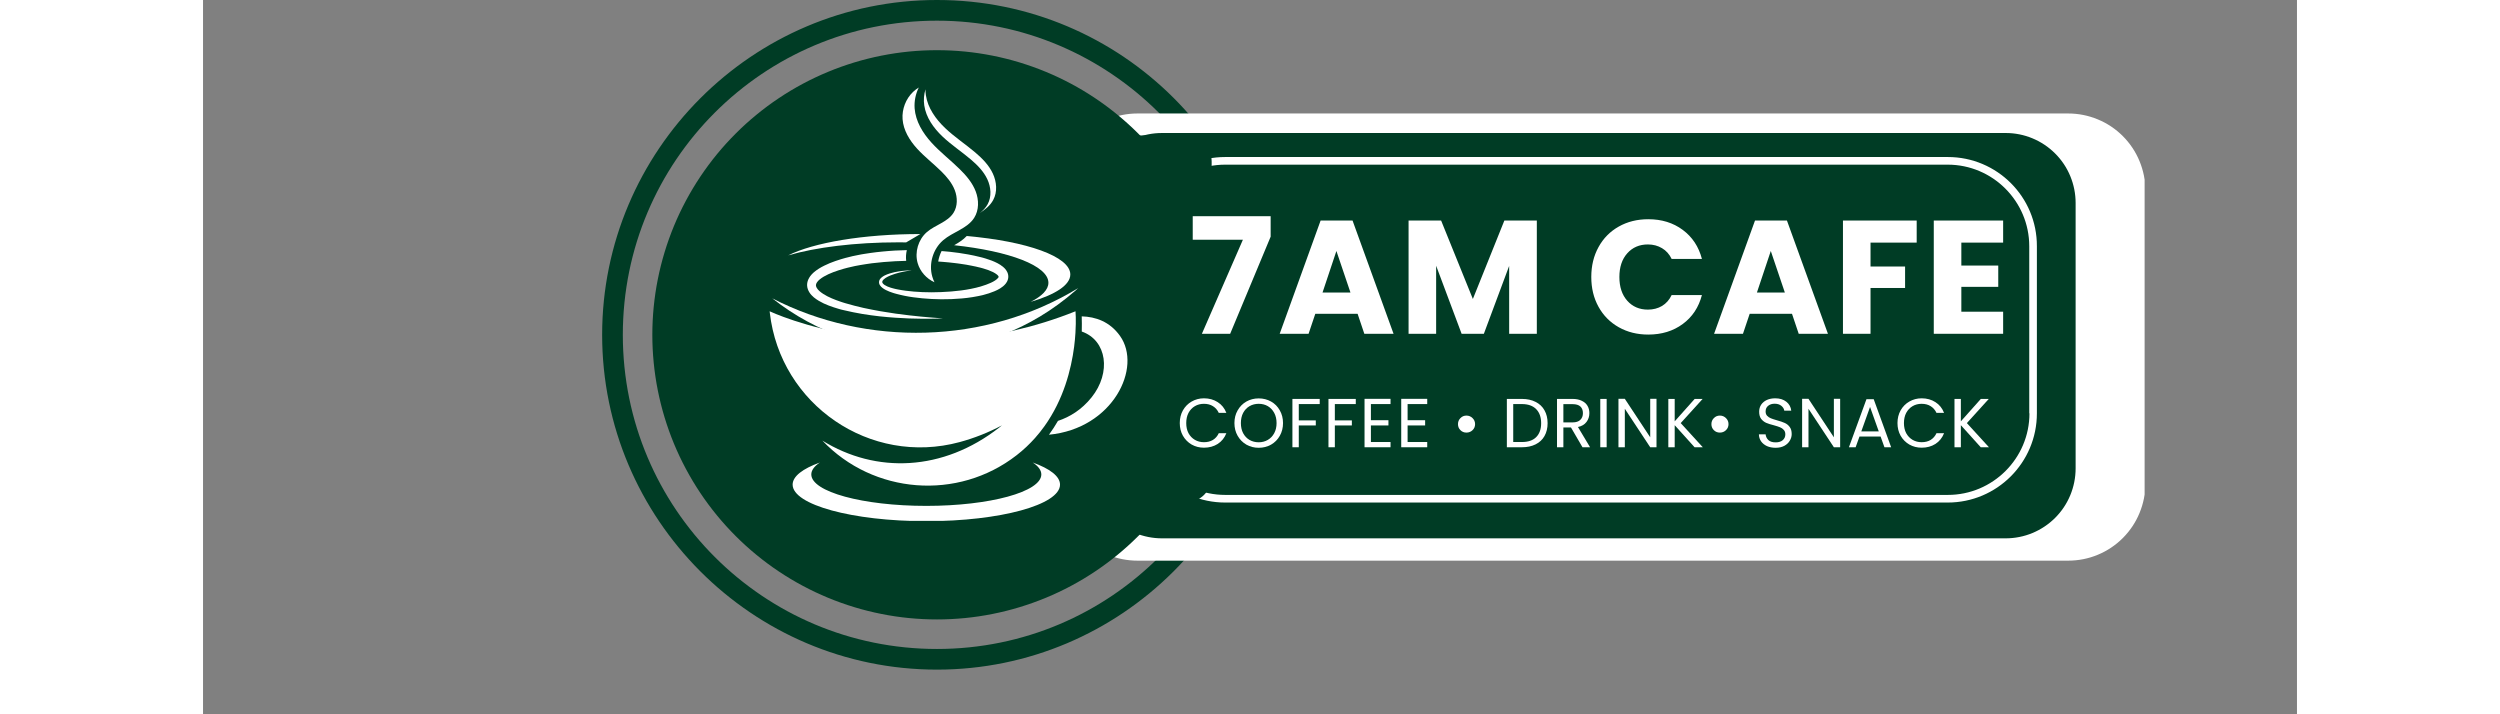
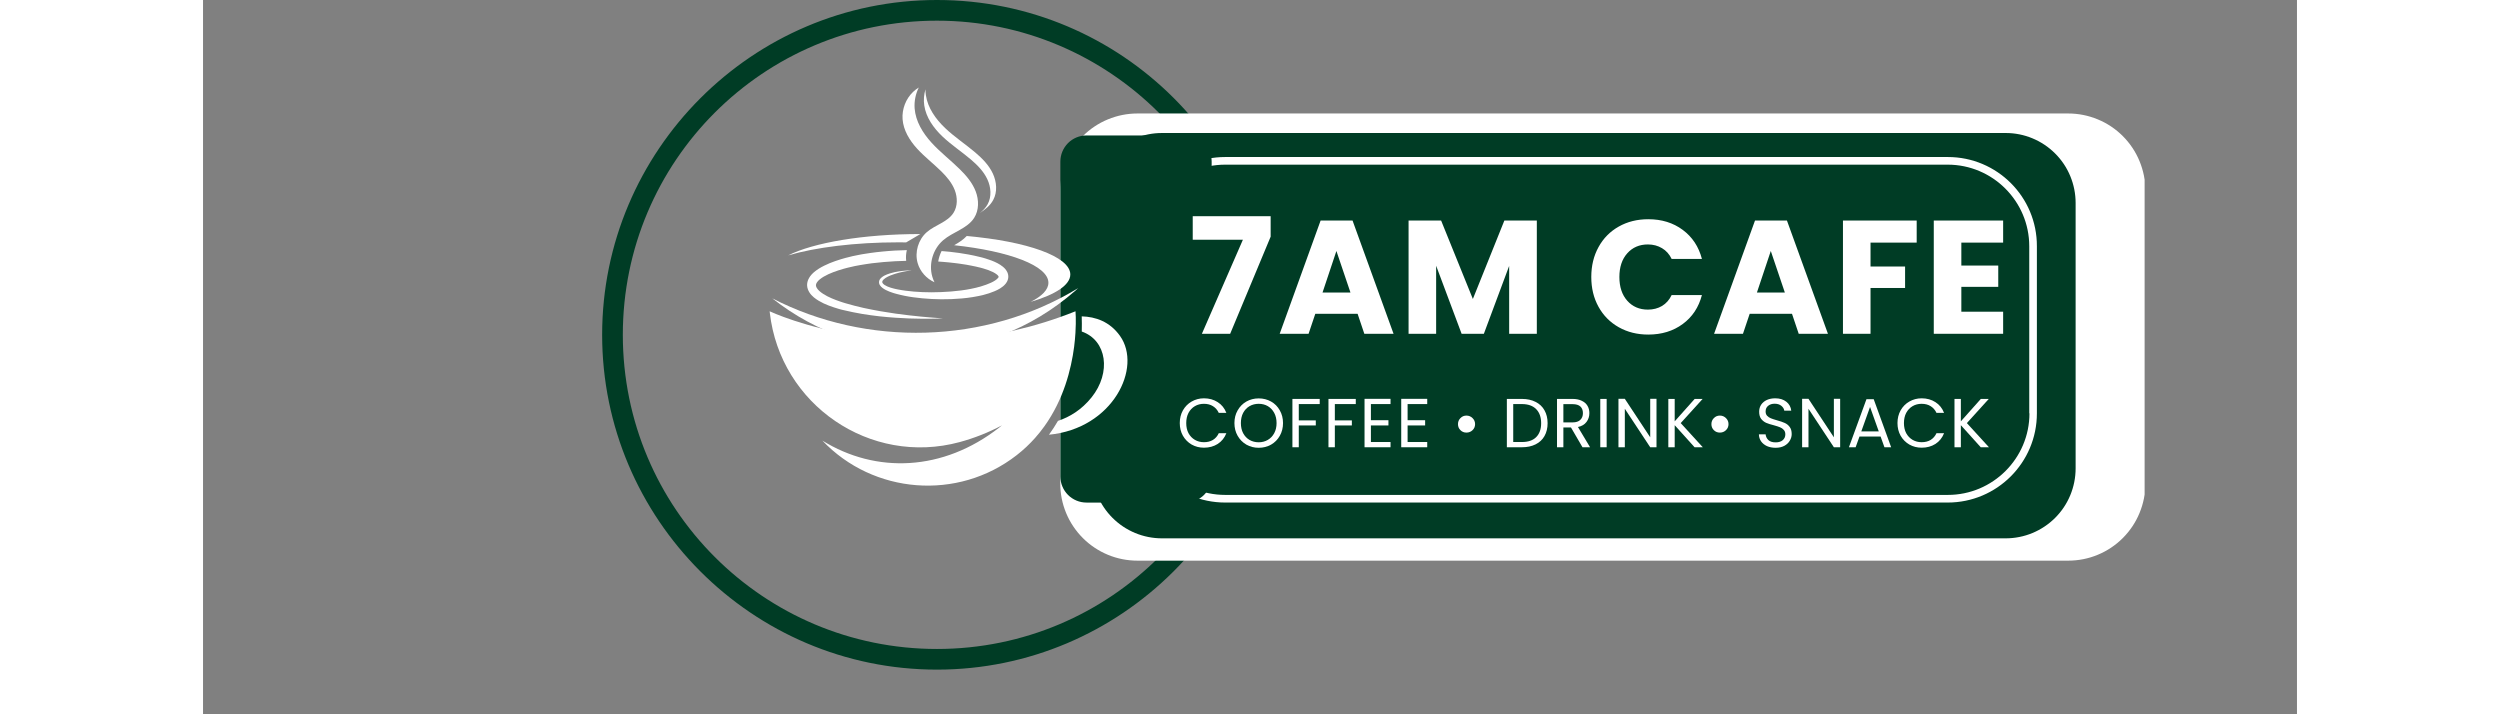
<svg xmlns="http://www.w3.org/2000/svg" width="560" zoomAndPan="magnify" viewBox="0 0 375 127.92" height="160" preserveAspectRatio="xMidYMid meet" version="1.0">
  <rect x="0" y="0" width="375" height="127.92" fill="#808080" stroke="none" />
  <defs>
    <g />
    <clipPath id="7c371ab8e6">
      <path d="M 71 0 L 348 0 L 348 119.926 L 71 119.926 Z M 71 0 " clip-rule="nonzero" />
    </clipPath>
    <clipPath id="000e6d84a4">
      <path d="M 0.477 0 L 120.406 0 L 120.406 119.926 L 0.477 119.926 Z M 0.477 0 " clip-rule="nonzero" />
    </clipPath>
    <clipPath id="e9d163b524">
      <path d="M 82.52 20.262 L 276.715 20.262 L 276.715 100.621 L 82.52 100.621 Z M 82.52 20.262 " clip-rule="nonzero" />
    </clipPath>
    <clipPath id="9b638abff3">
      <path d="M 88.207 23.766 L 264.445 23.766 L 264.445 96.512 L 88.207 96.512 Z M 88.207 23.766 " clip-rule="nonzero" />
    </clipPath>
    <clipPath id="fb7737ea88">
      <path d="M 9.465 8.988 L 111.434 8.988 L 111.434 110.953 L 9.465 110.953 Z M 9.465 8.988 " clip-rule="nonzero" />
    </clipPath>
    <clipPath id="a6482f5a2b">
      <path d="M 96 28.121 L 257.809 28.121 L 257.809 89.91 L 96 89.91 Z M 96 28.121 " clip-rule="nonzero" />
    </clipPath>
    <clipPath id="f125c74e60">
      <path d="M 82.52 24.258 L 109.609 24.258 L 109.609 90.004 L 82.52 90.004 Z M 82.52 24.258 " clip-rule="nonzero" />
    </clipPath>
    <clipPath id="da55c0a4a6">
      <path d="M 30.473 55 L 86 55 L 86 87 L 30.473 87 Z M 30.473 55 " clip-rule="nonzero" />
    </clipPath>
    <clipPath id="40777fc03c">
      <path d="M 30.473 51 L 86 51 L 86 63 L 30.473 63 Z M 30.473 51 " clip-rule="nonzero" />
    </clipPath>
    <clipPath id="00c01d9d0c">
      <path d="M 80.477 56.578 L 94.562 56.578 L 94.562 77.871 L 80.477 77.871 Z M 80.477 56.578 " clip-rule="nonzero" />
    </clipPath>
    <clipPath id="c1219cac9b">
-       <path d="M 34.539 82.816 L 82.551 82.816 L 82.551 93.277 L 34.539 93.277 Z M 34.539 82.816 " clip-rule="nonzero" />
-     </clipPath>
+       </clipPath>
    <clipPath id="c154565d43">
      <path d="M 54 15.66 L 68 15.66 L 68 51 L 54 51 Z M 54 15.66 " clip-rule="nonzero" />
    </clipPath>
    <clipPath id="8f51cb978b">
      <path d="M 58 15.66 L 72 15.66 L 72 39 L 58 39 Z M 58 15.66 " clip-rule="nonzero" />
    </clipPath>
    <clipPath id="1d2e850cbd">
      <rect x="0" width="149" y="0" height="42" />
    </clipPath>
    <clipPath id="8a3a025328">
      <rect x="0" width="148" y="0" height="19" />
    </clipPath>
    <clipPath id="389b90c23a">
      <rect x="0" width="277" y="0" height="120" />
    </clipPath>
  </defs>
  <g clip-path="url(#7c371ab8e6)">
    <g transform="matrix(1, 0, 0, 1, 71, -0)">
      <g clip-path="url(#389b90c23a)">
        <g clip-path="url(#000e6d84a4)">
          <path fill="#003c25" d="M 60.441 119.922 C 27.312 119.922 0.477 92.902 0.477 59.961 C 0.477 27.02 27.312 0 60.441 0 C 93.566 0 120.402 26.836 120.402 59.961 C 120.402 93.086 93.383 119.922 60.441 119.922 Z M 60.441 3.703 C 29.348 3.703 4.18 28.871 4.18 59.961 C 4.18 91.051 29.348 116.223 60.441 116.223 C 91.531 116.223 116.699 91.051 116.699 59.961 C 116.699 28.871 91.344 3.703 60.441 3.703 Z M 60.441 3.703 " fill-opacity="1" fill-rule="nonzero" />
        </g>
        <g clip-path="url(#e9d163b524)">
          <path fill="#ffffff" d="M 96.332 20.324 L 263.039 20.324 C 263.945 20.324 264.844 20.414 265.734 20.59 C 266.625 20.77 267.488 21.031 268.324 21.379 C 269.164 21.723 269.961 22.148 270.715 22.652 C 271.469 23.156 272.168 23.73 272.809 24.371 C 273.449 25.012 274.023 25.711 274.527 26.465 C 275.031 27.219 275.457 28.016 275.801 28.852 C 276.148 29.691 276.41 30.555 276.59 31.445 C 276.766 32.336 276.855 33.234 276.855 34.141 L 276.855 86.594 C 276.855 87.5 276.766 88.398 276.59 89.289 C 276.41 90.176 276.148 91.039 275.801 91.879 C 275.457 92.719 275.031 93.512 274.527 94.266 C 274.023 95.02 273.449 95.719 272.809 96.359 C 272.168 97.004 271.469 97.574 270.715 98.078 C 269.961 98.582 269.164 99.008 268.324 99.355 C 267.488 99.703 266.625 99.965 265.734 100.141 C 264.844 100.316 263.945 100.406 263.039 100.406 L 96.332 100.406 C 95.426 100.406 94.527 100.316 93.641 100.141 C 92.75 99.965 91.887 99.703 91.047 99.355 C 90.211 99.008 89.414 98.582 88.66 98.078 C 87.906 97.574 87.207 97.004 86.566 96.359 C 85.926 95.719 85.352 95.02 84.848 94.266 C 84.344 93.512 83.918 92.719 83.57 91.879 C 83.223 91.039 82.961 90.176 82.785 89.289 C 82.609 88.398 82.52 87.5 82.52 86.594 L 82.52 34.141 C 82.52 33.234 82.609 32.336 82.785 31.445 C 82.961 30.555 83.223 29.691 83.57 28.852 C 83.918 28.016 84.344 27.219 84.848 26.465 C 85.352 25.711 85.926 25.012 86.566 24.371 C 87.207 23.73 87.906 23.156 88.66 22.652 C 89.414 22.148 90.211 21.723 91.047 21.379 C 91.887 21.031 92.75 20.77 93.641 20.59 C 94.527 20.414 95.426 20.324 96.332 20.324 Z M 96.332 20.324 " fill-opacity="1" fill-rule="nonzero" />
        </g>
        <g clip-path="url(#9b638abff3)">
          <path fill="#003c25" d="M 100.727 23.82 L 251.836 23.82 C 252.66 23.82 253.473 23.898 254.281 24.059 C 255.086 24.219 255.871 24.457 256.629 24.773 C 257.387 25.086 258.109 25.473 258.793 25.93 C 259.477 26.387 260.109 26.906 260.691 27.488 C 261.273 28.07 261.793 28.699 262.25 29.383 C 262.707 30.066 263.09 30.789 263.406 31.551 C 263.719 32.309 263.957 33.094 264.117 33.898 C 264.277 34.703 264.359 35.52 264.359 36.34 L 264.359 83.887 C 264.359 84.707 264.277 85.523 264.117 86.328 C 263.957 87.137 263.719 87.918 263.406 88.68 C 263.09 89.438 262.707 90.16 262.25 90.844 C 261.793 91.527 261.273 92.16 260.691 92.742 C 260.109 93.32 259.477 93.84 258.793 94.297 C 258.109 94.754 257.387 95.141 256.629 95.457 C 255.871 95.77 255.086 96.008 254.281 96.168 C 253.473 96.328 252.66 96.41 251.836 96.41 L 100.727 96.41 C 99.906 96.41 99.09 96.328 98.285 96.168 C 97.48 96.008 96.695 95.77 95.938 95.457 C 95.176 95.141 94.457 94.754 93.77 94.297 C 93.086 93.84 92.457 93.32 91.875 92.742 C 91.293 92.16 90.773 91.527 90.316 90.844 C 89.859 90.16 89.473 89.438 89.16 88.68 C 88.844 87.918 88.605 87.137 88.445 86.328 C 88.285 85.523 88.207 84.707 88.207 83.887 L 88.207 36.34 C 88.207 35.52 88.285 34.703 88.445 33.898 C 88.605 33.094 88.844 32.309 89.16 31.551 C 89.473 30.789 89.859 30.066 90.316 29.383 C 90.773 28.699 91.293 28.07 91.875 27.488 C 92.457 26.906 93.086 26.387 93.77 25.93 C 94.457 25.473 95.176 25.086 95.938 24.773 C 96.695 24.457 97.48 24.219 98.285 24.059 C 99.09 23.898 99.906 23.82 100.727 23.82 Z M 100.727 23.82 " fill-opacity="1" fill-rule="nonzero" />
        </g>
        <g clip-path="url(#fb7737ea88)">
-           <path fill="#003c25" d="M 111.414 59.961 C 111.414 61.629 111.332 63.297 111.168 64.957 C 111.004 66.617 110.758 68.27 110.434 69.906 C 110.109 71.543 109.703 73.16 109.219 74.758 C 108.734 76.355 108.172 77.926 107.531 79.469 C 106.895 81.012 106.18 82.516 105.395 83.988 C 104.605 85.461 103.75 86.891 102.82 88.281 C 101.895 89.668 100.902 91.008 99.844 92.297 C 98.785 93.59 97.664 94.824 96.484 96.004 C 95.301 97.184 94.066 98.305 92.777 99.363 C 91.484 100.422 90.148 101.418 88.758 102.344 C 87.371 103.27 85.941 104.129 84.469 104.914 C 82.996 105.703 81.488 106.414 79.945 107.055 C 78.402 107.691 76.832 108.254 75.234 108.738 C 73.637 109.223 72.02 109.629 70.383 109.953 C 68.746 110.281 67.098 110.527 65.434 110.688 C 63.773 110.852 62.109 110.934 60.438 110.934 C 58.77 110.934 57.105 110.852 55.441 110.688 C 53.781 110.527 52.133 110.281 50.496 109.953 C 48.855 109.629 47.238 109.223 45.641 108.738 C 44.043 108.254 42.473 107.691 40.934 107.055 C 39.391 106.414 37.883 105.703 36.41 104.914 C 34.938 104.129 33.508 103.27 32.121 102.344 C 30.73 101.418 29.391 100.422 28.102 99.363 C 26.812 98.305 25.574 97.184 24.395 96.004 C 23.215 94.824 22.094 93.59 21.035 92.297 C 19.977 91.008 18.984 89.668 18.055 88.281 C 17.129 86.891 16.27 85.461 15.484 83.988 C 14.695 82.516 13.984 81.012 13.344 79.469 C 12.707 77.926 12.145 76.355 11.66 74.758 C 11.176 73.16 10.77 71.543 10.445 69.906 C 10.117 68.27 9.875 66.617 9.711 64.957 C 9.547 63.297 9.465 61.629 9.465 59.961 C 9.465 58.293 9.547 56.625 9.711 54.965 C 9.875 53.305 10.117 51.652 10.445 50.016 C 10.77 48.379 11.176 46.762 11.66 45.164 C 12.145 43.566 12.707 41.996 13.344 40.453 C 13.984 38.91 14.695 37.402 15.484 35.93 C 16.27 34.461 17.129 33.027 18.055 31.641 C 18.984 30.254 19.977 28.914 21.035 27.621 C 22.094 26.332 23.215 25.098 24.395 23.918 C 25.574 22.734 26.812 21.617 28.102 20.559 C 29.391 19.5 30.73 18.504 32.121 17.578 C 33.508 16.648 34.938 15.793 36.41 15.004 C 37.883 14.219 39.391 13.504 40.934 12.867 C 42.473 12.227 44.043 11.668 45.641 11.18 C 47.238 10.695 48.855 10.293 50.496 9.965 C 52.133 9.641 53.781 9.395 55.441 9.23 C 57.105 9.07 58.77 8.988 60.438 8.988 C 62.109 8.988 63.773 9.07 65.434 9.23 C 67.098 9.395 68.746 9.641 70.383 9.965 C 72.02 10.293 73.637 10.695 75.234 11.18 C 76.832 11.668 78.402 12.227 79.945 12.867 C 81.488 13.504 82.996 14.219 84.469 15.004 C 85.941 15.793 87.371 16.648 88.758 17.578 C 90.148 18.504 91.484 19.5 92.777 20.559 C 94.066 21.617 95.301 22.734 96.484 23.918 C 97.664 25.098 98.785 26.332 99.844 27.621 C 100.902 28.914 101.895 30.254 102.82 31.641 C 103.75 33.027 104.605 34.461 105.395 35.93 C 106.18 37.402 106.895 38.91 107.531 40.453 C 108.172 41.996 108.734 43.566 109.219 45.164 C 109.703 46.762 110.109 48.379 110.434 50.016 C 110.758 51.652 111.004 53.305 111.168 54.965 C 111.332 56.625 111.414 58.293 111.414 59.961 Z M 111.414 59.961 " fill-opacity="1" fill-rule="nonzero" />
-         </g>
+           </g>
        <g clip-path="url(#a6482f5a2b)">
          <path fill="#ffffff" d="M 241.48 28.121 L 112.059 28.121 C 103.242 28.121 96.086 35.277 96.086 44.094 L 96.086 74.027 C 96.086 82.844 103.242 90 112.059 90 L 241.449 90 C 250.266 90 257.422 82.844 257.422 74.027 L 257.422 44.094 C 257.453 35.277 250.297 28.121 241.48 28.121 Z M 256.09 74.027 C 256.09 82.094 249.516 88.633 241.48 88.633 L 112.059 88.633 C 103.992 88.633 97.449 82.062 97.449 74.027 L 97.449 44.094 C 97.449 36.027 104.023 29.488 112.059 29.488 L 241.449 29.488 C 249.516 29.488 256.055 36.059 256.055 44.094 L 256.055 74.027 Z M 256.09 74.027 " fill-opacity="1" fill-rule="nonzero" />
        </g>
        <g clip-path="url(#f125c74e60)">
          <path fill="#003c25" d="M 82.539 85.332 L 82.539 28.93 C 82.539 28.625 82.57 28.32 82.629 28.02 C 82.691 27.719 82.777 27.426 82.898 27.141 C 83.016 26.859 83.156 26.59 83.328 26.336 C 83.5 26.078 83.691 25.844 83.91 25.625 C 84.125 25.41 84.363 25.215 84.617 25.043 C 84.875 24.875 85.141 24.73 85.426 24.613 C 85.711 24.496 86 24.406 86.301 24.348 C 86.605 24.285 86.906 24.258 87.215 24.258 L 104.961 24.258 C 105.266 24.258 105.57 24.285 105.871 24.348 C 106.172 24.406 106.465 24.496 106.75 24.613 C 107.031 24.73 107.301 24.875 107.555 25.043 C 107.812 25.215 108.047 25.41 108.266 25.625 C 108.48 25.844 108.676 26.078 108.848 26.336 C 109.016 26.59 109.16 26.859 109.277 27.141 C 109.395 27.426 109.484 27.719 109.543 28.02 C 109.605 28.32 109.633 28.625 109.633 28.93 L 109.633 85.332 C 109.633 85.637 109.605 85.941 109.543 86.242 C 109.484 86.543 109.395 86.836 109.277 87.117 C 109.16 87.402 109.016 87.672 108.848 87.926 C 108.676 88.184 108.48 88.418 108.266 88.637 C 108.047 88.852 107.812 89.047 107.555 89.215 C 107.301 89.387 107.031 89.531 106.75 89.648 C 106.465 89.766 106.172 89.855 105.871 89.914 C 105.57 89.973 105.266 90.004 104.961 90.004 L 87.215 90.004 C 86.906 90.004 86.605 89.973 86.301 89.914 C 86 89.855 85.711 89.766 85.426 89.648 C 85.141 89.531 84.875 89.387 84.617 89.215 C 84.363 89.047 84.125 88.852 83.91 88.637 C 83.691 88.418 83.5 88.184 83.328 87.926 C 83.156 87.672 83.016 87.402 82.898 87.117 C 82.777 86.836 82.691 86.543 82.629 86.242 C 82.57 85.941 82.539 85.637 82.539 85.332 Z M 82.539 85.332 " fill-opacity="1" fill-rule="nonzero" />
        </g>
        <g clip-path="url(#da55c0a4a6)">
          <path fill="#ffffff" d="M 85.25 55.746 C 55.531 67.633 30.473 55.746 30.473 55.746 C 30.48 55.836 30.492 55.926 30.504 56.016 C 32.387 72.484 48.488 83.504 64.492 79.176 C 67.074 78.477 69.617 77.48 72.078 76.176 C 71.922 76.305 71.766 76.434 71.602 76.559 C 61.535 84.434 49.512 84.855 39.918 78.906 C 49.027 88.496 64.148 89.742 74.711 81.52 C 75.949 80.559 77.039 79.52 78.008 78.434 C 78.621 77.746 79.18 77.039 79.695 76.32 C 83.117 71.531 84.48 66.152 85.004 62.098 C 85.121 61.199 85.191 60.367 85.238 59.617 C 85.383 57.254 85.25 55.746 85.25 55.746 " fill-opacity="1" fill-rule="nonzero" />
        </g>
        <g clip-path="url(#40777fc03c)">
          <path fill="#ffffff" d="M 85.75 51.582 C 85.559 51.758 85.359 51.934 85.16 52.109 C 69.25 65.996 46.883 66.016 30.938 53.426 C 47.785 62.117 69.09 61.746 85.75 51.582 " fill-opacity="1" fill-rule="nonzero" />
        </g>
        <g clip-path="url(#00c01d9d0c)">
          <path fill="#ffffff" d="M 80.496 77.852 C 81.09 77.039 81.625 76.211 82.109 75.375 C 84.215 74.676 86.336 73.395 88.121 71.172 C 91.695 66.723 90.871 60.941 86.371 59.375 C 86.398 58.387 86.391 57.473 86.363 56.656 C 88.84 56.727 91.383 57.586 93.211 60.145 C 97.258 65.801 91.961 76.762 80.496 77.852 " fill-opacity="1" fill-rule="nonzero" />
        </g>
        <g clip-path="url(#c1219cac9b)">
          <path fill="#ffffff" d="M 77.59 82.828 C 78.582 83.484 79.129 84.207 79.129 84.965 C 79.129 88.078 69.906 90.598 58.531 90.598 C 47.156 90.598 37.934 88.078 37.934 84.965 C 37.934 84.207 38.484 83.484 39.477 82.828 C 36.41 83.926 34.59 85.301 34.59 86.789 C 34.59 90.406 45.309 93.336 58.531 93.336 C 71.754 93.336 82.477 90.406 82.477 86.789 C 82.477 85.301 80.652 83.926 77.59 82.828 " fill-opacity="1" fill-rule="nonzero" />
        </g>
        <path fill="#ffffff" d="M 57.465 41.914 L 57.461 41.914 C 47.219 41.914 38.32 43.461 33.789 45.734 C 38.699 44.301 45.73 43.398 53.543 43.398 C 54.008 43.398 54.465 43.402 54.922 43.41 L 57.465 41.914 " fill-opacity="1" fill-rule="nonzero" />
        <path fill="#ffffff" d="M 84.32 49.156 C 84.32 51.047 81.625 52.77 77.215 54.062 C 79.246 53.039 80.398 51.875 80.398 50.641 C 80.398 47.59 73.41 44.98 63.516 43.914 C 64.344 43.449 65.137 42.941 65.766 42.27 C 76.531 43.211 84.32 45.938 84.32 49.156 " fill-opacity="1" fill-rule="nonzero" />
        <path fill="#ffffff" d="M 60.488 56.945 C 61.16 56.996 61.523 57.023 61.523 57.023 C 61.523 57.023 61.16 57.035 60.484 57.059 C 59.809 57.07 58.812 57.098 57.547 57.078 C 56.277 57.066 54.738 57.027 52.977 56.898 C 52.094 56.84 51.156 56.754 50.168 56.652 C 49.18 56.543 48.141 56.398 47.062 56.223 C 45.984 56.039 44.867 55.82 43.707 55.539 C 43.566 55.508 43.422 55.473 43.281 55.438 C 43.133 55.395 42.984 55.352 42.836 55.312 C 42.539 55.23 42.25 55.133 41.953 55.039 C 41.359 54.84 40.762 54.625 40.164 54.344 C 39.57 54.059 38.973 53.73 38.398 53.262 C 38.117 53.016 37.836 52.75 37.605 52.383 C 37.375 52.027 37.188 51.566 37.18 51.062 C 37.172 50.555 37.348 50.082 37.578 49.711 C 37.688 49.512 37.824 49.359 37.957 49.195 C 38.027 49.117 38.098 49.051 38.168 48.977 C 38.238 48.906 38.309 48.832 38.383 48.773 C 38.977 48.266 39.609 47.895 40.258 47.574 C 40.906 47.254 41.57 46.98 42.242 46.75 C 42.582 46.629 42.922 46.527 43.262 46.418 C 43.434 46.371 43.605 46.32 43.777 46.27 L 43.906 46.234 L 43.969 46.215 L 44.055 46.191 L 44.305 46.129 C 44.645 46.047 44.984 45.961 45.324 45.875 C 45.68 45.801 46.039 45.727 46.398 45.656 C 46.758 45.574 47.109 45.527 47.469 45.465 C 47.824 45.41 48.184 45.34 48.543 45.301 C 48.902 45.254 49.262 45.207 49.621 45.16 C 49.98 45.113 50.344 45.086 50.707 45.047 C 51.43 44.965 52.156 44.93 52.887 44.875 C 53.605 44.84 54.32 44.809 55.043 44.793 C 54.891 45.422 54.852 46.074 54.926 46.715 C 54.281 46.73 53.633 46.754 52.988 46.781 C 51.578 46.867 50.172 46.969 48.789 47.148 C 48.441 47.188 48.102 47.246 47.758 47.297 C 47.418 47.352 47.07 47.395 46.742 47.461 C 46.41 47.523 46.078 47.582 45.75 47.645 C 45.41 47.723 45.066 47.801 44.73 47.879 L 44.473 47.938 L 44.441 47.945 C 44.438 47.945 44.438 47.945 44.434 47.945 L 44.371 47.965 L 44.25 47.996 L 43.762 48.125 C 43.441 48.223 43.117 48.309 42.805 48.414 C 42.176 48.617 41.566 48.848 40.992 49.109 C 40.422 49.375 39.887 49.676 39.457 50.027 C 39.398 50.066 39.355 50.113 39.309 50.16 C 39.262 50.203 39.211 50.246 39.168 50.293 C 39.094 50.387 39.004 50.477 38.949 50.566 C 38.832 50.746 38.77 50.91 38.762 51.059 C 38.758 51.211 38.809 51.379 38.914 51.566 C 39.016 51.754 39.195 51.941 39.387 52.121 C 39.785 52.48 40.285 52.785 40.797 53.055 C 41.312 53.324 41.859 53.547 42.402 53.754 C 42.676 53.852 42.949 53.957 43.223 54.043 C 43.355 54.086 43.492 54.129 43.625 54.176 C 43.77 54.219 43.906 54.262 44.047 54.305 C 45.145 54.633 46.227 54.902 47.273 55.141 C 49.367 55.594 51.316 55.926 53.051 56.168 C 54.789 56.406 56.309 56.578 57.566 56.699 C 57.879 56.73 58.176 56.758 58.457 56.777 C 58.734 56.805 59 56.828 59.242 56.848 C 59.73 56.887 60.148 56.922 60.488 56.945 " fill-opacity="1" fill-rule="nonzero" />
        <path fill="#ffffff" d="M 58.094 46.719 C 57.949 46.715 57.805 46.711 57.66 46.711 C 57.742 46.363 57.855 46.027 57.992 45.703 C 57.992 46.043 58.027 46.383 58.094 46.719 " fill-opacity="1" fill-rule="nonzero" />
        <path fill="#ffffff" d="M 73.137 50.062 C 73.102 50.219 73.031 50.34 72.969 50.469 C 72.902 50.582 72.832 50.703 72.75 50.797 C 72.441 51.184 72.098 51.43 71.766 51.641 C 71.43 51.852 71.098 52.008 70.762 52.152 C 70.098 52.438 69.434 52.641 68.777 52.812 L 68.516 52.879 L 68.277 52.93 C 68.117 52.965 67.961 53 67.805 53.031 C 67.48 53.098 67.141 53.152 66.812 53.211 C 66.488 53.258 66.168 53.301 65.848 53.348 C 65.527 53.383 65.211 53.418 64.895 53.449 C 62.367 53.676 59.984 53.629 57.797 53.422 C 56.699 53.312 55.656 53.184 54.668 52.98 C 54.422 52.934 54.18 52.875 53.941 52.82 C 53.703 52.77 53.469 52.707 53.238 52.645 C 53.121 52.613 53.008 52.582 52.895 52.551 C 52.77 52.52 52.672 52.48 52.559 52.449 C 52.336 52.379 52.113 52.297 51.898 52.215 C 51.473 52.043 51.062 51.852 50.691 51.57 C 50.508 51.43 50.332 51.266 50.199 51.039 C 50.164 50.984 50.141 50.914 50.113 50.855 C 50.094 50.789 50.074 50.719 50.066 50.652 C 50.051 50.508 50.07 50.363 50.113 50.238 C 50.203 49.984 50.371 49.816 50.527 49.684 C 50.688 49.551 50.855 49.449 51.016 49.359 C 51.348 49.188 51.668 49.07 51.977 48.973 C 52.594 48.781 53.156 48.668 53.645 48.598 C 54.137 48.523 54.555 48.484 54.891 48.461 C 55.117 48.441 55.305 48.434 55.457 48.426 C 55.535 48.422 55.605 48.418 55.668 48.418 C 55.84 48.414 55.93 48.41 55.93 48.41 C 55.93 48.41 55.777 48.43 55.48 48.477 C 55.328 48.5 55.133 48.531 54.906 48.57 C 54.242 48.688 53.262 48.875 52.109 49.332 C 51.824 49.449 51.527 49.586 51.254 49.762 C 51.117 49.852 50.984 49.953 50.871 50.062 C 50.762 50.172 50.672 50.297 50.648 50.406 C 50.625 50.52 50.637 50.613 50.719 50.723 C 50.797 50.836 50.922 50.945 51.07 51.043 C 51.371 51.242 51.75 51.395 52.148 51.52 C 52.352 51.586 52.551 51.641 52.766 51.691 C 52.875 51.719 52.996 51.75 53.094 51.766 C 53.207 51.789 53.316 51.812 53.43 51.836 C 53.652 51.879 53.879 51.926 54.113 51.957 C 54.348 51.992 54.582 52.035 54.824 52.062 C 55.785 52.191 56.805 52.273 57.867 52.316 C 58.934 52.363 60.047 52.359 61.195 52.309 C 62.348 52.262 63.531 52.18 64.734 52.02 C 65.035 51.977 65.336 51.93 65.641 51.887 C 65.941 51.832 66.242 51.777 66.547 51.723 C 66.844 51.656 67.133 51.602 67.441 51.527 C 67.594 51.484 67.754 51.445 67.91 51.402 L 68.145 51.344 L 68.352 51.281 C 68.949 51.102 69.539 50.895 70.094 50.641 C 70.363 50.516 70.633 50.379 70.859 50.223 C 71.09 50.074 71.289 49.902 71.398 49.754 C 71.43 49.719 71.438 49.688 71.461 49.656 C 71.461 49.633 71.488 49.602 71.48 49.59 C 71.492 49.555 71.48 49.555 71.477 49.527 C 71.477 49.504 71.438 49.449 71.395 49.387 C 71.359 49.352 71.34 49.316 71.301 49.281 C 71.254 49.242 71.223 49.203 71.172 49.164 C 70.984 49.012 70.738 48.859 70.469 48.723 C 70.199 48.59 69.91 48.469 69.609 48.359 C 69.309 48.246 68.988 48.148 68.684 48.062 C 68.531 48.016 68.348 47.973 68.184 47.926 L 68.117 47.91 L 68.066 47.898 L 67.945 47.871 L 67.695 47.812 C 67.359 47.742 67.031 47.656 66.691 47.594 C 66.355 47.531 66.016 47.469 65.676 47.402 C 65.332 47.34 64.988 47.301 64.645 47.246 L 64.125 47.172 L 63.602 47.109 C 63.254 47.07 62.906 47.031 62.555 46.992 C 62.203 46.961 61.852 46.93 61.5 46.898 C 61.223 46.871 60.941 46.852 60.664 46.836 C 60.766 46.184 60.973 45.551 61.266 44.961 C 61.398 44.969 61.527 44.98 61.66 44.996 C 62.023 45.027 62.387 45.062 62.754 45.094 C 63.113 45.141 63.477 45.184 63.84 45.23 L 64.383 45.297 L 64.922 45.387 C 65.281 45.445 65.641 45.492 66 45.562 C 66.355 45.633 66.715 45.703 67.07 45.773 C 67.426 45.844 67.777 45.941 68.133 46.023 L 68.398 46.086 L 68.527 46.121 L 68.668 46.156 C 68.84 46.207 69 46.25 69.184 46.309 C 69.547 46.418 69.895 46.535 70.246 46.672 C 70.594 46.809 70.941 46.961 71.289 47.141 C 71.633 47.324 71.98 47.535 72.316 47.828 C 72.402 47.891 72.484 47.984 72.566 48.062 C 72.648 48.145 72.727 48.25 72.805 48.344 C 72.949 48.566 73.098 48.805 73.168 49.121 C 73.238 49.422 73.234 49.773 73.137 50.062 " fill-opacity="1" fill-rule="nonzero" />
        <g clip-path="url(#c154565d43)">
          <path fill="#ffffff" d="M 67.098 39.02 C 65.848 40.965 63.27 41.531 61.523 43.043 C 59.727 44.605 58.941 47.242 59.598 49.531 C 59.695 49.883 59.832 50.223 59.992 50.551 C 58.562 49.902 57.414 48.629 56.98 47.113 C 56.422 45.156 57.09 42.898 58.629 41.566 C 60.121 40.273 62.324 39.789 63.395 38.125 C 64.152 36.941 64.137 35.383 63.633 34.066 C 63.129 32.754 62.195 31.652 61.195 30.668 C 59.777 29.277 58.191 28.062 56.855 26.594 C 55.52 25.121 54.426 23.324 54.281 21.344 C 54.152 19.543 54.859 17.695 56.168 16.449 C 56.477 16.152 56.82 15.891 57.184 15.668 C 56.617 16.816 56.348 18.113 56.438 19.395 C 56.609 21.711 57.887 23.812 59.449 25.531 C 61.008 27.25 62.867 28.672 64.523 30.301 C 65.695 31.453 66.789 32.738 67.375 34.273 C 67.965 35.809 67.984 37.637 67.098 39.02 " fill-opacity="1" fill-rule="nonzero" />
        </g>
        <g clip-path="url(#8f51cb978b)">
          <path fill="#ffffff" d="M 70.441 31.07 C 69.746 29.582 68.559 28.379 67.309 27.316 C 65.535 25.812 63.578 24.531 61.898 22.93 C 60.215 21.328 58.785 19.328 58.449 17.027 C 58.398 16.688 58.375 16.34 58.379 15.992 C 58.105 16.926 58.023 17.914 58.164 18.875 C 58.48 21.039 59.828 22.922 61.41 24.43 C 62.996 25.938 64.836 27.145 66.504 28.559 C 67.684 29.562 68.801 30.695 69.457 32.098 C 70.117 33.496 70.258 35.211 69.52 36.57 C 69.176 37.207 68.68 37.711 68.117 38.152 C 69.074 37.516 69.965 36.824 70.508 35.824 C 71.293 34.379 71.141 32.559 70.441 31.07 " fill-opacity="1" fill-rule="nonzero" />
        </g>
        <g transform="matrix(1, 0, 0, 1, 105, 29)">
          <g clip-path="url(#1d2e850cbd)">
            <g fill="#ffffff" fill-opacity="1">
              <g transform="translate(0.432, 30.777)">
                <g>
                  <path d="M 14.766 -17.391 L 7.516 0 L 2.453 0 L 9.797 -16.844 L 0.812 -16.844 L 0.812 -21.062 L 14.766 -21.062 Z M 14.766 -17.391 " />
                </g>
              </g>
            </g>
            <g fill="#ffffff" fill-opacity="1">
              <g transform="translate(16.349, 30.777)">
                <g>
                  <path d="M 14.422 -3.578 L 6.844 -3.578 L 5.641 0 L 0.469 0 L 7.797 -20.281 L 13.516 -20.281 L 20.859 0 L 15.625 0 Z M 13.141 -7.391 L 10.625 -14.828 L 8.141 -7.391 Z M 13.141 -7.391 " />
                </g>
              </g>
            </g>
            <g fill="#ffffff" fill-opacity="1">
              <g transform="translate(38.101, 30.777)">
                <g>
                  <path d="M 24.766 -20.281 L 24.766 0 L 19.812 0 L 19.812 -12.156 L 15.281 0 L 11.297 0 L 6.734 -12.188 L 6.734 0 L 1.797 0 L 1.797 -20.281 L 7.625 -20.281 L 13.312 -6.234 L 18.953 -20.281 Z M 24.766 -20.281 " />
                </g>
              </g>
            </g>
            <g fill="#ffffff" fill-opacity="1">
              <g transform="translate(65.082, 30.777)">
                <g />
              </g>
            </g>
            <g fill="#ffffff" fill-opacity="1">
              <g transform="translate(71.668, 30.777)">
                <g>
                  <path d="M 0.953 -10.172 C 0.953 -12.172 1.383 -13.957 2.25 -15.531 C 3.113 -17.102 4.32 -18.328 5.875 -19.203 C 7.426 -20.078 9.188 -20.516 11.156 -20.516 C 13.562 -20.516 15.617 -19.879 17.328 -18.609 C 19.047 -17.336 20.191 -15.602 20.766 -13.406 L 15.344 -13.406 C 14.938 -14.25 14.363 -14.891 13.625 -15.328 C 12.883 -15.773 12.039 -16 11.094 -16 C 9.57 -16 8.336 -15.469 7.391 -14.406 C 6.453 -13.352 5.984 -11.941 5.984 -10.172 C 5.984 -8.398 6.453 -6.984 7.391 -5.922 C 8.336 -4.859 9.57 -4.328 11.094 -4.328 C 12.039 -4.328 12.883 -4.547 13.625 -4.984 C 14.363 -5.43 14.938 -6.082 15.344 -6.938 L 20.766 -6.938 C 20.191 -4.738 19.047 -3.008 17.328 -1.75 C 15.617 -0.488 13.562 0.141 11.156 0.141 C 9.188 0.141 7.426 -0.297 5.875 -1.172 C 4.32 -2.047 3.113 -3.266 2.25 -4.828 C 1.383 -6.391 0.953 -8.172 0.953 -10.172 Z M 0.953 -10.172 " />
                </g>
              </g>
            </g>
            <g fill="#ffffff" fill-opacity="1">
              <g transform="translate(94.143, 30.777)">
                <g>
                  <path d="M 14.422 -3.578 L 6.844 -3.578 L 5.641 0 L 0.469 0 L 7.797 -20.281 L 13.516 -20.281 L 20.859 0 L 15.625 0 Z M 13.141 -7.391 L 10.625 -14.828 L 8.141 -7.391 Z M 13.141 -7.391 " />
                </g>
              </g>
            </g>
            <g fill="#ffffff" fill-opacity="1">
              <g transform="translate(115.895, 30.777)">
                <g>
                  <path d="M 15 -20.281 L 15 -16.328 L 6.734 -16.328 L 6.734 -12.047 L 12.922 -12.047 L 12.922 -8.203 L 6.734 -8.203 L 6.734 0 L 1.797 0 L 1.797 -20.281 Z M 15 -20.281 " />
                </g>
              </g>
            </g>
            <g fill="#ffffff" fill-opacity="1">
              <g transform="translate(132.159, 30.777)">
                <g>
                  <path d="M 6.734 -16.328 L 6.734 -12.219 L 13.344 -12.219 L 13.344 -8.406 L 6.734 -8.406 L 6.734 -3.953 L 14.219 -3.953 L 14.219 0 L 1.797 0 L 1.797 -20.281 L 14.219 -20.281 L 14.219 -16.328 Z M 6.734 -16.328 " />
                </g>
              </g>
            </g>
          </g>
        </g>
        <g transform="matrix(1, 0, 0, 1, 102, 66)">
          <g clip-path="url(#8a3a025328)">
            <g fill="#ffffff" fill-opacity="1">
              <g transform="translate(1.392, 14.098)">
                <g>
                  <path d="M 0.531 -4.328 C 0.531 -5.18 0.719 -5.941 1.094 -6.609 C 1.477 -7.285 2 -7.812 2.656 -8.188 C 3.32 -8.57 4.055 -8.766 4.859 -8.766 C 5.797 -8.766 6.617 -8.535 7.328 -8.078 C 8.035 -7.629 8.551 -6.988 8.875 -6.156 L 7.516 -6.156 C 7.273 -6.676 6.926 -7.078 6.469 -7.359 C 6.02 -7.641 5.484 -7.781 4.859 -7.781 C 4.254 -7.781 3.711 -7.641 3.234 -7.359 C 2.754 -7.078 2.375 -6.676 2.094 -6.156 C 1.82 -5.633 1.688 -5.023 1.688 -4.328 C 1.688 -3.641 1.82 -3.035 2.094 -2.516 C 2.375 -2.004 2.754 -1.609 3.234 -1.328 C 3.711 -1.047 4.254 -0.906 4.859 -0.906 C 5.484 -0.906 6.02 -1.039 6.469 -1.312 C 6.926 -1.594 7.273 -1.992 7.516 -2.516 L 8.875 -2.516 C 8.551 -1.691 8.035 -1.051 7.328 -0.594 C 6.617 -0.145 5.797 0.078 4.859 0.078 C 4.055 0.078 3.32 -0.109 2.656 -0.484 C 2 -0.867 1.477 -1.395 1.094 -2.062 C 0.719 -2.727 0.531 -3.484 0.531 -4.328 Z M 0.531 -4.328 " />
                </g>
              </g>
            </g>
            <g fill="#ffffff" fill-opacity="1">
              <g transform="translate(11.18, 14.098)">
                <g>
                  <path d="M 4.875 0.094 C 4.07 0.094 3.336 -0.094 2.672 -0.469 C 2.016 -0.852 1.492 -1.379 1.109 -2.047 C 0.723 -2.723 0.531 -3.484 0.531 -4.328 C 0.531 -5.18 0.723 -5.941 1.109 -6.609 C 1.492 -7.285 2.016 -7.812 2.672 -8.188 C 3.336 -8.562 4.07 -8.75 4.875 -8.75 C 5.688 -8.75 6.426 -8.562 7.094 -8.188 C 7.758 -7.812 8.281 -7.285 8.656 -6.609 C 9.039 -5.941 9.234 -5.18 9.234 -4.328 C 9.234 -3.484 9.039 -2.723 8.656 -2.047 C 8.281 -1.379 7.758 -0.852 7.094 -0.469 C 6.426 -0.094 5.688 0.094 4.875 0.094 Z M 4.875 -0.891 C 5.477 -0.891 6.02 -1.031 6.5 -1.312 C 6.988 -1.594 7.375 -1.992 7.656 -2.516 C 7.938 -3.035 8.078 -3.641 8.078 -4.328 C 8.078 -5.023 7.938 -5.633 7.656 -6.156 C 7.375 -6.676 6.992 -7.078 6.516 -7.359 C 6.035 -7.641 5.488 -7.781 4.875 -7.781 C 4.27 -7.781 3.723 -7.641 3.234 -7.359 C 2.754 -7.078 2.375 -6.676 2.094 -6.156 C 1.82 -5.633 1.688 -5.023 1.688 -4.328 C 1.688 -3.641 1.82 -3.035 2.094 -2.516 C 2.375 -1.992 2.754 -1.594 3.234 -1.312 C 3.723 -1.031 4.27 -0.891 4.875 -0.891 Z M 4.875 -0.891 " />
                </g>
              </g>
            </g>
            <g fill="#ffffff" fill-opacity="1">
              <g transform="translate(21.142, 14.098)">
                <g>
                  <path d="M 5.844 -8.656 L 5.844 -7.734 L 2.094 -7.734 L 2.094 -4.812 L 5.141 -4.812 L 5.141 -3.906 L 2.094 -3.906 L 2.094 0 L 0.953 0 L 0.953 -8.656 Z M 5.844 -8.656 " />
                </g>
              </g>
            </g>
            <g fill="#ffffff" fill-opacity="1">
              <g transform="translate(27.6, 14.098)">
                <g>
                  <path d="M 5.844 -8.656 L 5.844 -7.734 L 2.094 -7.734 L 2.094 -4.812 L 5.141 -4.812 L 5.141 -3.906 L 2.094 -3.906 L 2.094 0 L 0.953 0 L 0.953 -8.656 Z M 5.844 -8.656 " />
                </g>
              </g>
            </g>
            <g fill="#ffffff" fill-opacity="1">
              <g transform="translate(34.059, 14.098)">
                <g>
-                   <path d="M 2.094 -7.734 L 2.094 -4.844 L 5.234 -4.844 L 5.234 -3.906 L 2.094 -3.906 L 2.094 -0.938 L 5.609 -0.938 L 5.609 0 L 0.953 0 L 0.953 -8.672 L 5.609 -8.672 L 5.609 -7.734 Z M 2.094 -7.734 " />
+                   <path d="M 2.094 -7.734 L 2.094 -4.844 L 5.234 -4.844 L 5.234 -3.906 L 2.094 -3.906 L 2.094 -0.938 L 5.609 -0.938 L 5.609 0 L 0.953 0 L 0.953 -8.672 L 5.609 -8.672 L 5.609 -7.734 Z " />
                </g>
              </g>
            </g>
            <g fill="#ffffff" fill-opacity="1">
              <g transform="translate(40.63, 14.098)">
                <g>
                  <path d="M 2.094 -7.734 L 2.094 -4.844 L 5.234 -4.844 L 5.234 -3.906 L 2.094 -3.906 L 2.094 -0.938 L 5.609 -0.938 L 5.609 0 L 0.953 0 L 0.953 -8.672 L 5.609 -8.672 L 5.609 -7.734 Z M 2.094 -7.734 " />
                </g>
              </g>
            </g>
            <g fill="#ffffff" fill-opacity="1">
              <g transform="translate(47.201, 14.098)">
                <g />
              </g>
            </g>
            <g fill="#ffffff" fill-opacity="1">
              <g transform="translate(50.716, 14.098)">
                <g>
                  <path d="M 2.547 -2.625 C 2.117 -2.625 1.758 -2.77 1.469 -3.062 C 1.176 -3.352 1.031 -3.711 1.031 -4.141 C 1.031 -4.566 1.176 -4.926 1.469 -5.219 C 1.758 -5.52 2.117 -5.672 2.547 -5.672 C 2.973 -5.672 3.336 -5.52 3.641 -5.219 C 3.941 -4.926 4.094 -4.566 4.094 -4.141 C 4.094 -3.711 3.941 -3.352 3.641 -3.062 C 3.336 -2.77 2.973 -2.625 2.547 -2.625 Z M 2.547 -2.625 " />
                </g>
              </g>
            </g>
            <g fill="#ffffff" fill-opacity="1">
              <g transform="translate(56.032, 14.098)">
                <g />
              </g>
            </g>
            <g fill="#ffffff" fill-opacity="1">
              <g transform="translate(59.547, 14.098)">
                <g>
                  <path d="M 3.656 -8.656 C 4.594 -8.656 5.406 -8.477 6.094 -8.125 C 6.789 -7.781 7.32 -7.281 7.688 -6.625 C 8.062 -5.969 8.25 -5.195 8.25 -4.312 C 8.25 -3.426 8.062 -2.656 7.688 -2 C 7.32 -1.352 6.789 -0.859 6.094 -0.516 C 5.406 -0.172 4.594 0 3.656 0 L 0.953 0 L 0.953 -8.656 Z M 3.656 -0.938 C 4.77 -0.938 5.617 -1.227 6.203 -1.812 C 6.797 -2.406 7.094 -3.238 7.094 -4.312 C 7.094 -5.383 6.797 -6.223 6.203 -6.828 C 5.609 -7.43 4.758 -7.734 3.656 -7.734 L 2.094 -7.734 L 2.094 -0.938 Z M 3.656 -0.938 " />
                </g>
              </g>
            </g>
            <g fill="#ffffff" fill-opacity="1">
              <g transform="translate(68.528, 14.098)">
                <g>
                  <path d="M 5.516 0 L 3.453 -3.547 L 2.094 -3.547 L 2.094 0 L 0.953 0 L 0.953 -8.656 L 3.75 -8.656 C 4.406 -8.656 4.957 -8.539 5.406 -8.312 C 5.863 -8.094 6.203 -7.789 6.422 -7.406 C 6.641 -7.031 6.75 -6.598 6.75 -6.109 C 6.75 -5.516 6.578 -4.988 6.234 -4.531 C 5.891 -4.07 5.379 -3.77 4.703 -3.625 L 6.875 0 Z M 2.094 -4.453 L 3.75 -4.453 C 4.363 -4.453 4.82 -4.602 5.125 -4.906 C 5.438 -5.207 5.594 -5.609 5.594 -6.109 C 5.594 -6.617 5.441 -7.016 5.141 -7.297 C 4.836 -7.578 4.375 -7.719 3.75 -7.719 L 2.094 -7.719 Z M 2.094 -4.453 " />
                </g>
              </g>
            </g>
            <g fill="#ffffff" fill-opacity="1">
              <g transform="translate(76.278, 14.098)">
                <g>
                  <path d="M 2.094 -8.656 L 2.094 0 L 0.953 0 L 0.953 -8.656 Z M 2.094 -8.656 " />
                </g>
              </g>
            </g>
            <g fill="#ffffff" fill-opacity="1">
              <g transform="translate(79.533, 14.098)">
                <g>
                  <path d="M 7.766 0 L 6.641 0 L 2.094 -6.891 L 2.094 0 L 0.953 0 L 0.953 -8.672 L 2.094 -8.672 L 6.641 -1.781 L 6.641 -8.672 L 7.766 -8.672 Z M 7.766 0 " />
                </g>
              </g>
            </g>
            <g fill="#ffffff" fill-opacity="1">
              <g transform="translate(88.464, 14.098)">
                <g>
                  <path d="M 5.656 0 L 2.094 -3.953 L 2.094 0 L 0.953 0 L 0.953 -8.656 L 2.094 -8.656 L 2.094 -4.641 L 5.672 -8.656 L 7.094 -8.656 L 3.172 -4.328 L 7.125 0 Z M 5.656 0 " />
                </g>
              </g>
            </g>
            <g fill="#ffffff" fill-opacity="1">
              <g transform="translate(96.102, 14.098)">
                <g>
                  <path d="M 2.547 -2.625 C 2.117 -2.625 1.758 -2.77 1.469 -3.062 C 1.176 -3.352 1.031 -3.711 1.031 -4.141 C 1.031 -4.566 1.176 -4.926 1.469 -5.219 C 1.758 -5.52 2.117 -5.672 2.547 -5.672 C 2.973 -5.672 3.336 -5.52 3.641 -5.219 C 3.941 -4.926 4.094 -4.566 4.094 -4.141 C 4.094 -3.711 3.941 -3.352 3.641 -3.062 C 3.336 -2.77 2.973 -2.625 2.547 -2.625 Z M 2.547 -2.625 " />
                </g>
              </g>
            </g>
            <g fill="#ffffff" fill-opacity="1">
              <g transform="translate(101.419, 14.098)">
                <g />
              </g>
            </g>
            <g fill="#ffffff" fill-opacity="1">
              <g transform="translate(104.934, 14.098)">
                <g>
                  <path d="M 3.703 0.094 C 3.129 0.094 2.613 -0.004 2.156 -0.203 C 1.707 -0.41 1.352 -0.695 1.094 -1.062 C 0.844 -1.426 0.711 -1.844 0.703 -2.312 L 1.906 -2.312 C 1.945 -1.906 2.113 -1.562 2.406 -1.281 C 2.707 -1.008 3.141 -0.875 3.703 -0.875 C 4.242 -0.875 4.664 -1.004 4.969 -1.266 C 5.281 -1.535 5.438 -1.883 5.438 -2.312 C 5.438 -2.645 5.344 -2.91 5.156 -3.109 C 4.977 -3.316 4.754 -3.473 4.484 -3.578 C 4.211 -3.691 3.844 -3.812 3.375 -3.938 C 2.801 -4.082 2.344 -4.227 2 -4.375 C 1.656 -4.531 1.359 -4.766 1.109 -5.078 C 0.867 -5.398 0.75 -5.832 0.75 -6.375 C 0.75 -6.844 0.867 -7.258 1.109 -7.625 C 1.359 -7.988 1.695 -8.27 2.125 -8.469 C 2.562 -8.664 3.062 -8.766 3.625 -8.766 C 4.438 -8.766 5.098 -8.562 5.609 -8.156 C 6.129 -7.75 6.426 -7.211 6.5 -6.547 L 5.25 -6.547 C 5.207 -6.879 5.031 -7.172 4.719 -7.422 C 4.414 -7.672 4.016 -7.797 3.516 -7.797 C 3.047 -7.797 2.66 -7.672 2.359 -7.422 C 2.055 -7.18 1.906 -6.844 1.906 -6.406 C 1.906 -6.094 1.992 -5.836 2.172 -5.641 C 2.359 -5.441 2.582 -5.289 2.844 -5.188 C 3.102 -5.082 3.469 -4.961 3.938 -4.828 C 4.508 -4.672 4.969 -4.516 5.312 -4.359 C 5.664 -4.211 5.961 -3.977 6.203 -3.656 C 6.453 -3.344 6.578 -2.91 6.578 -2.359 C 6.578 -1.941 6.461 -1.547 6.234 -1.172 C 6.016 -0.797 5.688 -0.488 5.25 -0.25 C 4.812 -0.02 4.297 0.094 3.703 0.094 Z M 3.703 0.094 " />
                </g>
              </g>
            </g>
            <g fill="#ffffff" fill-opacity="1">
              <g transform="translate(112.424, 14.098)">
                <g>
                  <path d="M 7.766 0 L 6.641 0 L 2.094 -6.891 L 2.094 0 L 0.953 0 L 0.953 -8.672 L 2.094 -8.672 L 6.641 -1.781 L 6.641 -8.672 L 7.766 -8.672 Z M 7.766 0 " />
                </g>
              </g>
            </g>
            <g fill="#ffffff" fill-opacity="1">
              <g transform="translate(121.354, 14.098)">
                <g>
                  <path d="M 6.078 -1.922 L 2.297 -1.922 L 1.609 0 L 0.406 0 L 3.547 -8.609 L 4.844 -8.609 L 7.969 0 L 6.766 0 Z M 5.75 -2.844 L 4.188 -7.219 L 2.625 -2.844 Z M 5.75 -2.844 " />
                </g>
              </g>
            </g>
            <g fill="#ffffff" fill-opacity="1">
              <g transform="translate(129.925, 14.098)">
                <g>
                  <path d="M 0.531 -4.328 C 0.531 -5.18 0.719 -5.941 1.094 -6.609 C 1.477 -7.285 2 -7.812 2.656 -8.188 C 3.32 -8.57 4.055 -8.766 4.859 -8.766 C 5.797 -8.766 6.617 -8.535 7.328 -8.078 C 8.035 -7.629 8.551 -6.988 8.875 -6.156 L 7.516 -6.156 C 7.273 -6.676 6.926 -7.078 6.469 -7.359 C 6.02 -7.641 5.484 -7.781 4.859 -7.781 C 4.254 -7.781 3.711 -7.641 3.234 -7.359 C 2.754 -7.078 2.375 -6.676 2.094 -6.156 C 1.82 -5.633 1.688 -5.023 1.688 -4.328 C 1.688 -3.641 1.82 -3.035 2.094 -2.516 C 2.375 -2.004 2.754 -1.609 3.234 -1.328 C 3.711 -1.047 4.254 -0.906 4.859 -0.906 C 5.484 -0.906 6.02 -1.039 6.469 -1.312 C 6.926 -1.594 7.273 -1.992 7.516 -2.516 L 8.875 -2.516 C 8.551 -1.691 8.035 -1.051 7.328 -0.594 C 6.617 -0.145 5.797 0.078 4.859 0.078 C 4.055 0.078 3.32 -0.109 2.656 -0.484 C 2 -0.867 1.477 -1.395 1.094 -2.062 C 0.719 -2.727 0.531 -3.484 0.531 -4.328 Z M 0.531 -4.328 " />
                </g>
              </g>
            </g>
            <g fill="#ffffff" fill-opacity="1">
              <g transform="translate(139.712, 14.098)">
                <g>
                  <path d="M 5.656 0 L 2.094 -3.953 L 2.094 0 L 0.953 0 L 0.953 -8.656 L 2.094 -8.656 L 2.094 -4.641 L 5.672 -8.656 L 7.094 -8.656 L 3.172 -4.328 L 7.125 0 Z M 5.656 0 " />
                </g>
              </g>
            </g>
          </g>
        </g>
      </g>
    </g>
  </g>
</svg>